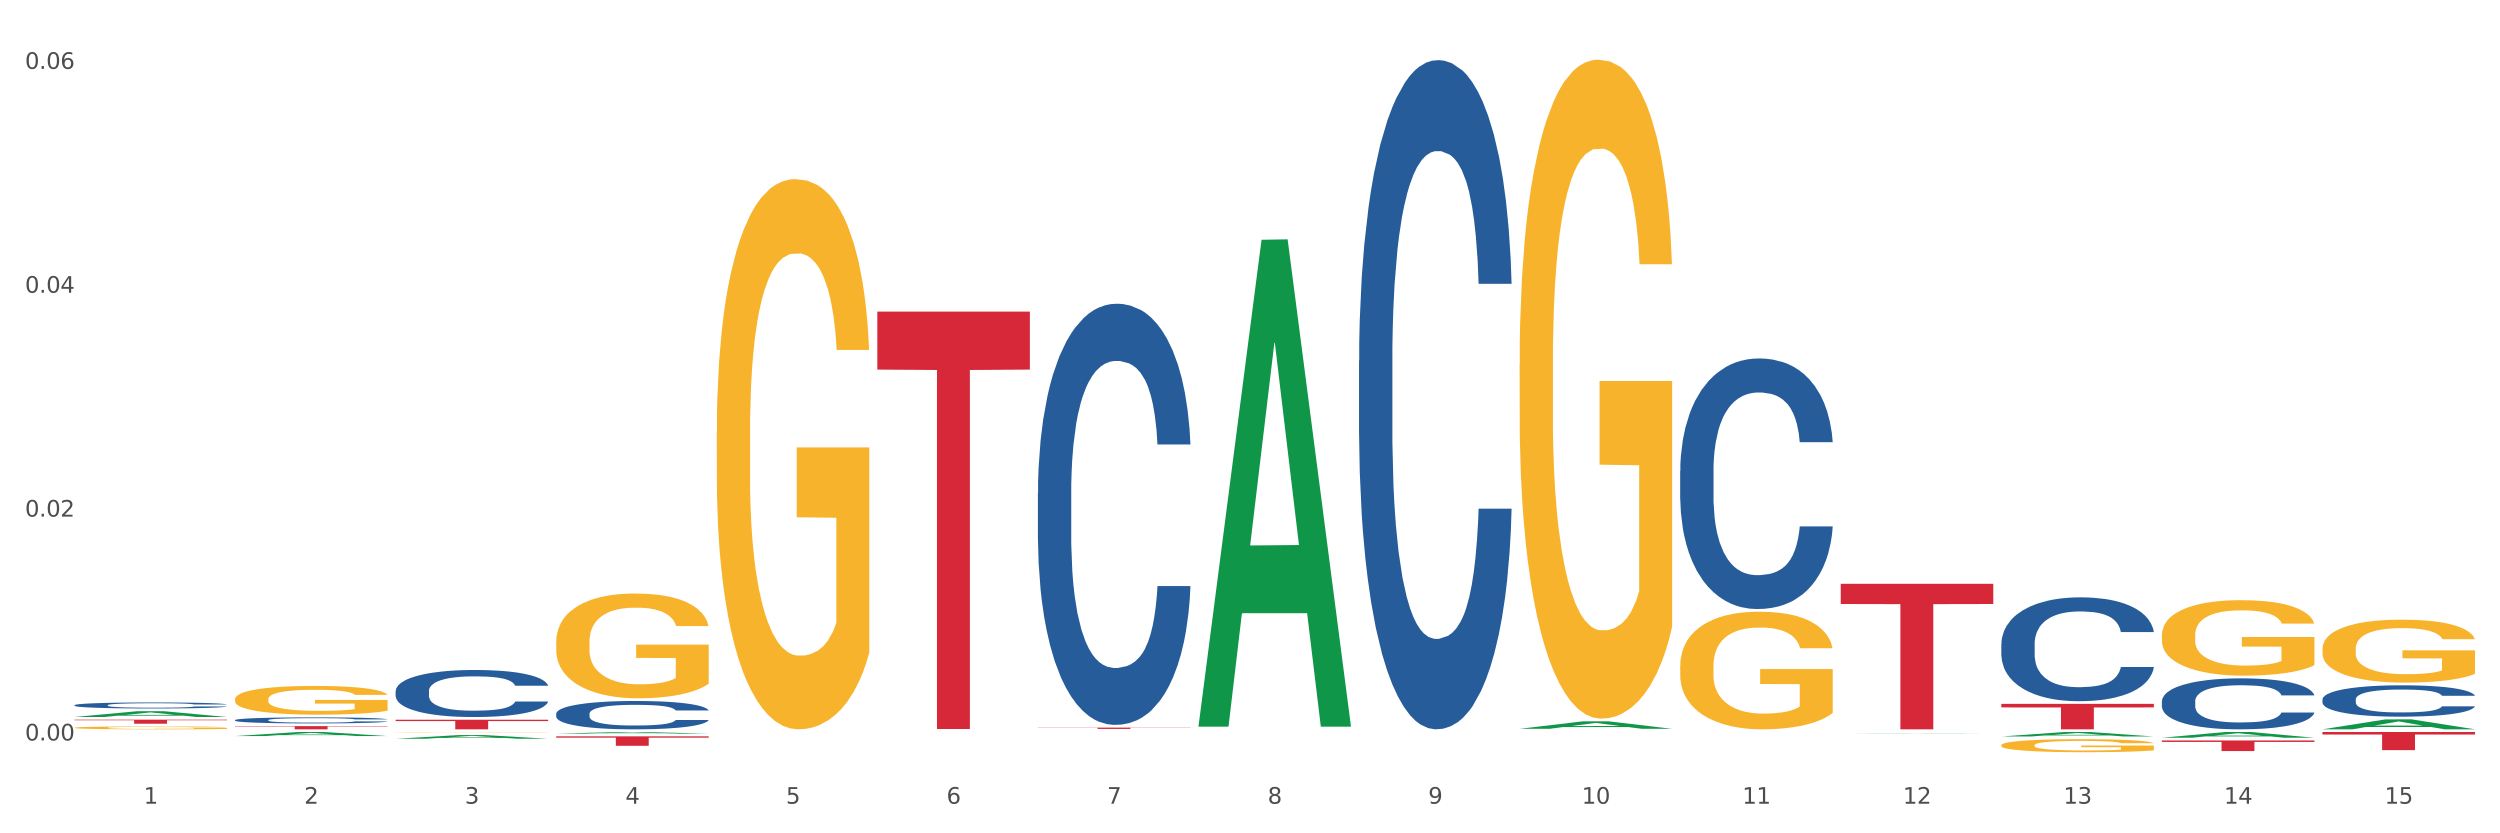
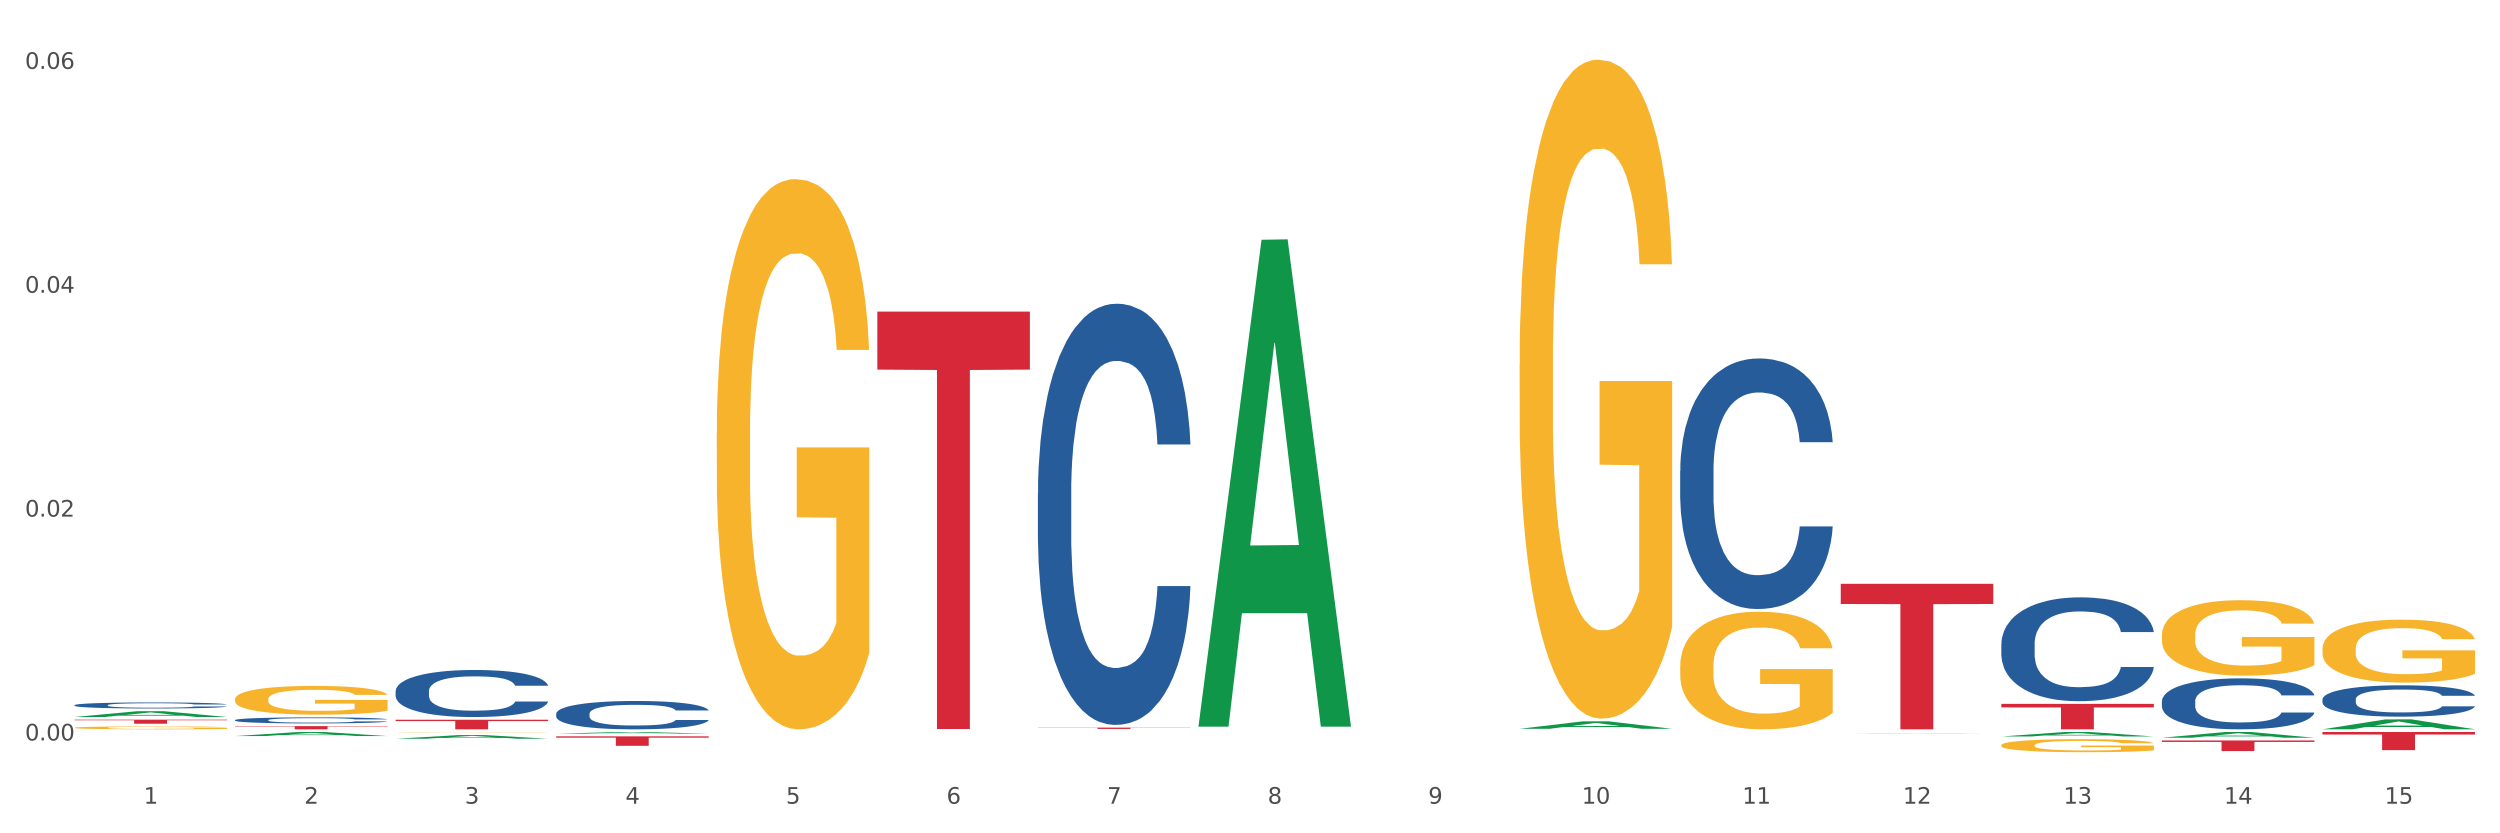
<svg xmlns="http://www.w3.org/2000/svg" xmlns:xlink="http://www.w3.org/1999/xlink" width="1080pt" height="360pt" viewBox="0 0 1080 360" version="1.1">
  <rect x="0" y="0" width="1080" height="360" fill="#333333" stroke="none" />
  <defs>
    <style type="text/css">*{stroke-linejoin: round; stroke-linecap: butt}</style>
  </defs>
  <g id="figure_1">
    <g id="patch_1">
      <path d="M 0 360  L 1080 360  L 1080 0  L 0 0  z " style="fill: #ffffff; stroke: #ffffff; stroke-linejoin: miter" />
    </g>
    <g id="axes_1">
      <g id="matplotlib.axis_1">
        <g id="xtick_1">
          <g id="text_1">
            <g style="fill: #4d4d4d" transform="translate(62.07 347.204) scale(0.096 -0.096)">
              <defs>
                <path id="DejaVuSans-31" d="M 794 531  L 1825 531  L 1825 4091  L 703 3866  L 703 4441  L 1819 4666  L 2450 4666  L 2450 531  L 3481 531  L 3481 0  L 794 0  L 794 531  z " transform="scale(0.016)" />
              </defs>
              <use xlink:href="#DejaVuSans-31" />
            </g>
          </g>
        </g>
        <g id="xtick_2">
          <g id="text_2">
            <g style="fill: #4d4d4d" transform="translate(131.436 347.204) scale(0.096 -0.096)">
              <defs>
                <path id="DejaVuSans-32" d="M 1228 531  L 3431 531  L 3431 0  L 469 0  L 469 531  Q 828 903 1448 1529  Q 2069 2156 2228 2338  Q 2531 2678 2651 2914  Q 2772 3150 2772 3378  Q 2772 3750 2511 3984  Q 2250 4219 1831 4219  Q 1534 4219 1204 4116  Q 875 4013 500 3803  L 500 4441  Q 881 4594 1212 4672  Q 1544 4750 1819 4750  Q 2544 4750 2975 4387  Q 3406 4025 3406 3419  Q 3406 3131 3298 2873  Q 3191 2616 2906 2266  Q 2828 2175 2409 1742  Q 1991 1309 1228 531  z " transform="scale(0.016)" />
              </defs>
              <use xlink:href="#DejaVuSans-32" />
            </g>
          </g>
        </g>
        <g id="xtick_3">
          <g id="text_3">
            <g style="fill: #4d4d4d" transform="translate(200.802 347.204) scale(0.096 -0.096)">
              <defs>
                <path id="DejaVuSans-33" d="M 2597 2516  Q 3050 2419 3304 2112  Q 3559 1806 3559 1356  Q 3559 666 3084 287  Q 2609 -91 1734 -91  Q 1441 -91 1130 -33  Q 819 25 488 141  L 488 750  Q 750 597 1062 519  Q 1375 441 1716 441  Q 2309 441 2620 675  Q 2931 909 2931 1356  Q 2931 1769 2642 2001  Q 2353 2234 1838 2234  L 1294 2234  L 1294 2753  L 1863 2753  Q 2328 2753 2575 2939  Q 2822 3125 2822 3475  Q 2822 3834 2567 4026  Q 2313 4219 1838 4219  Q 1578 4219 1281 4162  Q 984 4106 628 3988  L 628 4550  Q 988 4650 1302 4700  Q 1616 4750 1894 4750  Q 2613 4750 3031 4423  Q 3450 4097 3450 3541  Q 3450 3153 3228 2886  Q 3006 2619 2597 2516  z " transform="scale(0.016)" />
              </defs>
              <use xlink:href="#DejaVuSans-33" />
            </g>
          </g>
        </g>
        <g id="xtick_4">
          <g id="text_4">
            <g style="fill: #4d4d4d" transform="translate(270.169 347.204) scale(0.096 -0.096)">
              <defs>
                <path id="DejaVuSans-34" d="M 2419 4116  L 825 1625  L 2419 1625  L 2419 4116  z M 2253 4666  L 3047 4666  L 3047 1625  L 3713 1625  L 3713 1100  L 3047 1100  L 3047 0  L 2419 0  L 2419 1100  L 313 1100  L 313 1709  L 2253 4666  z " transform="scale(0.016)" />
              </defs>
              <use xlink:href="#DejaVuSans-34" />
            </g>
          </g>
        </g>
        <g id="xtick_5">
          <g id="text_5">
            <g style="fill: #4d4d4d" transform="translate(339.535 347.204) scale(0.096 -0.096)">
              <defs>
                <path id="DejaVuSans-35" d="M 691 4666  L 3169 4666  L 3169 4134  L 1269 4134  L 1269 2991  Q 1406 3038 1543 3061  Q 1681 3084 1819 3084  Q 2600 3084 3056 2656  Q 3513 2228 3513 1497  Q 3513 744 3044 326  Q 2575 -91 1722 -91  Q 1428 -91 1123 -41  Q 819 9 494 109  L 494 744  Q 775 591 1075 516  Q 1375 441 1709 441  Q 2250 441 2565 725  Q 2881 1009 2881 1497  Q 2881 1984 2565 2268  Q 2250 2553 1709 2553  Q 1456 2553 1204 2497  Q 953 2441 691 2322  L 691 4666  z " transform="scale(0.016)" />
              </defs>
              <use xlink:href="#DejaVuSans-35" />
            </g>
          </g>
        </g>
        <g id="xtick_6">
          <g id="text_6">
            <g style="fill: #4d4d4d" transform="translate(408.901 347.204) scale(0.096 -0.096)">
              <defs>
                <path id="DejaVuSans-36" d="M 2113 2584  Q 1688 2584 1439 2293  Q 1191 2003 1191 1497  Q 1191 994 1439 701  Q 1688 409 2113 409  Q 2538 409 2786 701  Q 3034 994 3034 1497  Q 3034 2003 2786 2293  Q 2538 2584 2113 2584  z M 3366 4563  L 3366 3988  Q 3128 4100 2886 4159  Q 2644 4219 2406 4219  Q 1781 4219 1451 3797  Q 1122 3375 1075 2522  Q 1259 2794 1537 2939  Q 1816 3084 2150 3084  Q 2853 3084 3261 2657  Q 3669 2231 3669 1497  Q 3669 778 3244 343  Q 2819 -91 2113 -91  Q 1303 -91 875 529  Q 447 1150 447 2328  Q 447 3434 972 4092  Q 1497 4750 2381 4750  Q 2619 4750 2861 4703  Q 3103 4656 3366 4563  z " transform="scale(0.016)" />
              </defs>
              <use xlink:href="#DejaVuSans-36" />
            </g>
          </g>
        </g>
        <g id="xtick_7">
          <g id="text_7">
            <g style="fill: #4d4d4d" transform="translate(478.267 347.204) scale(0.096 -0.096)">
              <defs>
                <path id="DejaVuSans-37" d="M 525 4666  L 3525 4666  L 3525 4397  L 1831 0  L 1172 0  L 2766 4134  L 525 4134  L 525 4666  z " transform="scale(0.016)" />
              </defs>
              <use xlink:href="#DejaVuSans-37" />
            </g>
          </g>
        </g>
        <g id="xtick_8">
          <g id="text_8">
            <g style="fill: #4d4d4d" transform="translate(547.634 347.204) scale(0.096 -0.096)">
              <defs>
                <path id="DejaVuSans-38" d="M 2034 2216  Q 1584 2216 1326 1975  Q 1069 1734 1069 1313  Q 1069 891 1326 650  Q 1584 409 2034 409  Q 2484 409 2743 651  Q 3003 894 3003 1313  Q 3003 1734 2745 1975  Q 2488 2216 2034 2216  z M 1403 2484  Q 997 2584 770 2862  Q 544 3141 544 3541  Q 544 4100 942 4425  Q 1341 4750 2034 4750  Q 2731 4750 3128 4425  Q 3525 4100 3525 3541  Q 3525 3141 3298 2862  Q 3072 2584 2669 2484  Q 3125 2378 3379 2068  Q 3634 1759 3634 1313  Q 3634 634 3220 271  Q 2806 -91 2034 -91  Q 1263 -91 848 271  Q 434 634 434 1313  Q 434 1759 690 2068  Q 947 2378 1403 2484  z M 1172 3481  Q 1172 3119 1398 2916  Q 1625 2713 2034 2713  Q 2441 2713 2670 2916  Q 2900 3119 2900 3481  Q 2900 3844 2670 4047  Q 2441 4250 2034 4250  Q 1625 4250 1398 4047  Q 1172 3844 1172 3481  z " transform="scale(0.016)" />
              </defs>
              <use xlink:href="#DejaVuSans-38" />
            </g>
          </g>
        </g>
        <g id="xtick_9">
          <g id="text_9">
            <g style="fill: #4d4d4d" transform="translate(617 347.204) scale(0.096 -0.096)">
              <defs>
                <path id="DejaVuSans-39" d="M 703 97  L 703 672  Q 941 559 1184 500  Q 1428 441 1663 441  Q 2288 441 2617 861  Q 2947 1281 2994 2138  Q 2813 1869 2534 1725  Q 2256 1581 1919 1581  Q 1219 1581 811 2004  Q 403 2428 403 3163  Q 403 3881 828 4315  Q 1253 4750 1959 4750  Q 2769 4750 3195 4129  Q 3622 3509 3622 2328  Q 3622 1225 3098 567  Q 2575 -91 1691 -91  Q 1453 -91 1209 -44  Q 966 3 703 97  z M 1959 2075  Q 2384 2075 2632 2365  Q 2881 2656 2881 3163  Q 2881 3666 2632 3958  Q 2384 4250 1959 4250  Q 1534 4250 1286 3958  Q 1038 3666 1038 3163  Q 1038 2656 1286 2365  Q 1534 2075 1959 2075  z " transform="scale(0.016)" />
              </defs>
              <use xlink:href="#DejaVuSans-39" />
            </g>
          </g>
        </g>
        <g id="xtick_10">
          <g id="text_10">
            <g style="fill: #4d4d4d" transform="translate(683.312 347.204) scale(0.096 -0.096)">
              <defs>
                <path id="DejaVuSans-30" d="M 2034 4250  Q 1547 4250 1301 3770  Q 1056 3291 1056 2328  Q 1056 1369 1301 889  Q 1547 409 2034 409  Q 2525 409 2770 889  Q 3016 1369 3016 2328  Q 3016 3291 2770 3770  Q 2525 4250 2034 4250  z M 2034 4750  Q 2819 4750 3233 4129  Q 3647 3509 3647 2328  Q 3647 1150 3233 529  Q 2819 -91 2034 -91  Q 1250 -91 836 529  Q 422 1150 422 2328  Q 422 3509 836 4129  Q 1250 4750 2034 4750  z " transform="scale(0.016)" />
              </defs>
              <use xlink:href="#DejaVuSans-31" />
              <use xlink:href="#DejaVuSans-30" transform="translate(63.623 0)" />
            </g>
          </g>
        </g>
        <g id="xtick_11">
          <g id="text_11">
            <g style="fill: #4d4d4d" transform="translate(752.678 347.204) scale(0.096 -0.096)">
              <use xlink:href="#DejaVuSans-31" />
              <use xlink:href="#DejaVuSans-31" transform="translate(63.623 0)" />
            </g>
          </g>
        </g>
        <g id="xtick_12">
          <g id="text_12">
            <g style="fill: #4d4d4d" transform="translate(822.044 347.204) scale(0.096 -0.096)">
              <use xlink:href="#DejaVuSans-31" />
              <use xlink:href="#DejaVuSans-32" transform="translate(63.623 0)" />
            </g>
          </g>
        </g>
        <g id="xtick_13">
          <g id="text_13">
            <g style="fill: #4d4d4d" transform="translate(891.411 347.204) scale(0.096 -0.096)">
              <use xlink:href="#DejaVuSans-31" />
              <use xlink:href="#DejaVuSans-33" transform="translate(63.623 0)" />
            </g>
          </g>
        </g>
        <g id="xtick_14">
          <g id="text_14">
            <g style="fill: #4d4d4d" transform="translate(960.777 347.204) scale(0.096 -0.096)">
              <use xlink:href="#DejaVuSans-31" />
              <use xlink:href="#DejaVuSans-34" transform="translate(63.623 0)" />
            </g>
          </g>
        </g>
        <g id="xtick_15">
          <g id="text_15">
            <g style="fill: #4d4d4d" transform="translate(1030.143 347.204) scale(0.096 -0.096)">
              <use xlink:href="#DejaVuSans-31" />
              <use xlink:href="#DejaVuSans-35" transform="translate(63.623 0)" />
            </g>
          </g>
        </g>
        <g id="xtick_16" />
        <g id="xtick_17" />
        <g id="xtick_18" />
        <g id="xtick_19" />
        <g id="xtick_20" />
        <g id="xtick_21" />
        <g id="xtick_22" />
        <g id="xtick_23" />
        <g id="xtick_24" />
        <g id="xtick_25" />
        <g id="xtick_26" />
        <g id="xtick_27" />
        <g id="xtick_28" />
        <g id="xtick_29" />
      </g>
      <g id="matplotlib.axis_2">
        <g id="ytick_1">
          <g id="text_16">
            <g style="fill: #4d4d4d" transform="translate(10.8 319.879) scale(0.096 -0.096)">
              <defs>
                <path id="DejaVuSans-2e" d="M 684 794  L 1344 794  L 1344 0  L 684 0  L 684 794  z " transform="scale(0.016)" />
              </defs>
              <use xlink:href="#DejaVuSans-30" />
              <use xlink:href="#DejaVuSans-2e" transform="translate(63.623 0)" />
              <use xlink:href="#DejaVuSans-30" transform="translate(95.41 0)" />
              <use xlink:href="#DejaVuSans-30" transform="translate(159.033 0)" />
            </g>
          </g>
        </g>
        <g id="ytick_2">
          <g id="text_17">
            <g style="fill: #4d4d4d" transform="translate(10.8 223.17) scale(0.096 -0.096)">
              <use xlink:href="#DejaVuSans-30" />
              <use xlink:href="#DejaVuSans-2e" transform="translate(63.623 0)" />
              <use xlink:href="#DejaVuSans-30" transform="translate(95.41 0)" />
              <use xlink:href="#DejaVuSans-32" transform="translate(159.033 0)" />
            </g>
          </g>
        </g>
        <g id="ytick_3">
          <g id="text_18">
            <g style="fill: #4d4d4d" transform="translate(10.8 126.46) scale(0.096 -0.096)">
              <use xlink:href="#DejaVuSans-30" />
              <use xlink:href="#DejaVuSans-2e" transform="translate(63.623 0)" />
              <use xlink:href="#DejaVuSans-30" transform="translate(95.41 0)" />
              <use xlink:href="#DejaVuSans-34" transform="translate(159.033 0)" />
            </g>
          </g>
        </g>
        <g id="ytick_4">
          <g id="text_19">
            <g style="fill: #4d4d4d" transform="translate(10.8 29.751) scale(0.096 -0.096)">
              <use xlink:href="#DejaVuSans-30" />
              <use xlink:href="#DejaVuSans-2e" transform="translate(63.623 0)" />
              <use xlink:href="#DejaVuSans-30" transform="translate(95.41 0)" />
              <use xlink:href="#DejaVuSans-36" transform="translate(159.033 0)" />
            </g>
          </g>
        </g>
        <g id="ytick_5" />
        <g id="ytick_6" />
        <g id="ytick_7" />
      </g>
      <g id="PolyCollection_1">
        <path d="M 32.175 309.741  L 32.243 309.739  L 59.417 307.23  L 70.695 307.228  L 98.073 309.746  L 85.029 309.746  L 79.119 309.16  L 51.061 309.16  L 50.857 309.169  L 45.151 309.746  L 32.175 309.746  L 32.175 309.741  L 54.594 308.81  L 75.586 308.807  L 65.192 307.764  L 65.056 307.76  L 64.92 307.767  L 54.526 308.807  L 54.594 308.81  L 32.175 309.741  z " clip-path="url(#p8555f927b0)" style="fill: #109648" />
-         <path d="M 240.274 277.323  L 240.351 277.282  L 240.351 275.794  L 240.507 274.513  L 241.285 271.413  L 242.452 268.85  L 243.308 267.486  L 244.164 266.37  L 245.175 265.255  L 246.42 264.097  L 248.676 262.403  L 250.077 261.535  L 251.788 260.625  L 254.9 259.303  L 257.157 258.559  L 259.491 257.939  L 263.303 257.195  L 265.793 256.864  L 268.438 256.616  L 271.628 256.451  L 274.04 256.41  L 279.33 256.534  L 283.843 256.906  L 286.021 257.195  L 288.822 257.691  L 290.3 258.022  L 292.712 258.683  L 295.202 259.551  L 296.913 260.295  L 299.481 261.7  L 301.426 263.105  L 303.215 264.841  L 304.149 266.04  L 304.849 267.156  L 305.471 268.437  L 306.094 270.462  L 292.089 270.462  L 291.545 269.016  L 290.689 267.652  L 289.444 266.329  L 288.355 265.503  L 286.488 264.469  L 284.776 263.808  L 282.987 263.312  L 280.808 262.899  L 279.097 262.692  L 276.685 262.527  L 271.939 262.568  L 268.749 262.899  L 266.571 263.312  L 265.17 263.684  L 263.925 264.097  L 262.525 264.676  L 260.891 265.544  L 259.724 266.329  L 258.557 267.321  L 257.623 268.313  L 256.768 269.47  L 256.067 270.71  L 255.523 271.991  L 255.056 273.562  L 254.667 276.166  L 254.667 281.828  L 254.823 283.11  L 255.212 284.804  L 255.678 286.085  L 256.456 287.615  L 257.157 288.648  L 258.479 290.136  L 259.957 291.376  L 261.124 292.161  L 262.291 292.822  L 264.314 293.732  L 266.571 294.476  L 268.516 294.93  L 271.161 295.344  L 272.95 295.509  L 274.506 295.592  L 278.319 295.592  L 281.042 295.468  L 284.076 295.178  L 286.41 294.806  L 288.355 294.352  L 290.533 293.608  L 291.934 292.905  L 291.934 284.267  L 274.818 284.225  L 274.818 278.48  L 306.172 278.48  L 306.172 295.344  L 304.849 296.211  L 303.371 296.997  L 301.815 297.699  L 299.481 298.567  L 296.68 299.394  L 294.19 299.973  L 291.545 300.469  L 288.433 300.923  L 284.387 301.337  L 281.897 301.502  L 278.785 301.626  L 275.129 301.667  L 271.939 301.585  L 268.827 301.378  L 265.559 301.006  L 262.369 300.469  L 259.957 299.931  L 257.546 299.27  L 254.978 298.402  L 252.955 297.575  L 251.399 296.831  L 249.688 295.881  L 247.82 294.641  L 246.42 293.525  L 245.175 292.368  L 243.853 290.88  L 242.919 289.599  L 241.985 287.987  L 241.441 286.788  L 240.818 284.928  L 240.351 282.324  L 240.274 277.323  z " clip-path="url(#p8555f927b0)" style="fill: #f7b32b" />
        <path d="M 309.64 187.209  L 309.718 186.992  L 309.718 179.177  L 309.873 172.447  L 310.651 156.166  L 311.818 142.707  L 312.674 135.544  L 313.53 129.682  L 314.541 123.821  L 315.786 117.743  L 318.042 108.843  L 319.443 104.284  L 321.155 99.508  L 324.267 92.562  L 326.523 88.654  L 328.857 85.398  L 332.669 81.49  L 335.159 79.754  L 337.804 78.451  L 340.994 77.583  L 343.406 77.366  L 348.696 78.017  L 353.209 79.971  L 355.387 81.49  L 358.188 84.095  L 359.666 85.832  L 362.078 89.305  L 364.568 93.864  L 366.279 97.772  L 368.847 105.152  L 370.792 112.533  L 372.581 121.65  L 373.515 127.946  L 374.215 133.807  L 374.838 140.536  L 375.46 151.173  L 361.456 151.173  L 360.911 143.576  L 360.055 136.412  L 358.81 129.465  L 357.721 125.124  L 355.854 119.697  L 354.142 116.223  L 352.353 113.618  L 350.174 111.448  L 348.463 110.362  L 346.051 109.494  L 341.305 109.711  L 338.115 111.448  L 335.937 113.618  L 334.536 115.572  L 333.292 117.743  L 331.891 120.782  L 330.257 125.341  L 329.09 129.465  L 327.923 134.675  L 326.99 139.885  L 326.134 145.964  L 325.434 152.476  L 324.889 159.205  L 324.422 167.455  L 324.033 181.131  L 324.033 210.871  L 324.189 217.6  L 324.578 226.501  L 325.045 233.23  L 325.823 241.262  L 326.523 246.689  L 327.845 254.504  L 329.324 261.016  L 330.491 265.141  L 331.658 268.614  L 333.681 273.39  L 335.937 277.298  L 337.882 279.685  L 340.527 281.856  L 342.317 282.725  L 343.873 283.159  L 347.685 283.159  L 350.408 282.508  L 353.442 280.988  L 355.776 279.034  L 357.721 276.646  L 359.9 272.739  L 361.3 269.048  L 361.3 223.679  L 344.184 223.461  L 344.184 193.287  L 375.538 193.287  L 375.538 281.856  L 374.215 286.415  L 372.737 290.54  L 371.181 294.23  L 368.847 298.789  L 366.046 303.13  L 363.556 306.169  L 360.911 308.774  L 357.799 311.162  L 353.753 313.333  L 351.264 314.201  L 348.152 314.853  L 344.495 315.07  L 341.305 314.635  L 338.193 313.55  L 334.925 311.596  L 331.736 308.774  L 329.324 305.952  L 326.912 302.479  L 324.344 297.92  L 322.322 293.579  L 320.766 289.671  L 319.054 284.678  L 317.187 278.166  L 315.786 272.305  L 314.541 266.226  L 313.219 258.412  L 312.285 251.682  L 311.352 243.216  L 310.807 236.92  L 310.184 227.152  L 309.718 213.476  L 309.64 187.209  z " clip-path="url(#p8555f927b0)" style="fill: #f7b32b" />
        <path d="M 656.471 157.319  L 656.549 157.059  L 656.549 147.699  L 656.704 139.639  L 657.482 120.139  L 658.649 104.019  L 659.505 95.439  L 660.361 88.419  L 661.372 81.399  L 662.617 74.119  L 664.874 63.459  L 666.274 57.999  L 667.986 52.279  L 671.098 43.959  L 673.354 39.279  L 675.688 35.379  L 679.5 30.699  L 681.99 28.619  L 684.635 27.059  L 687.825 26.019  L 690.237 25.759  L 695.527 26.539  L 700.04 28.879  L 702.218 30.699  L 705.019 33.819  L 706.497 35.899  L 708.909 40.059  L 711.399 45.519  L 713.111 50.199  L 715.678 59.039  L 717.623 67.879  L 719.412 78.799  L 720.346 86.339  L 721.046 93.359  L 721.669 101.419  L 722.291 114.159  L 708.287 114.159  L 707.742 105.059  L 706.886 96.479  L 705.642 88.159  L 704.552 82.959  L 702.685 76.459  L 700.973 72.299  L 699.184 69.179  L 697.006 66.579  L 695.294 65.279  L 692.882 64.239  L 688.136 64.499  L 684.946 66.579  L 682.768 69.179  L 681.367 71.519  L 680.123 74.119  L 678.722 77.759  L 677.088 83.219  L 675.921 88.159  L 674.754 94.399  L 673.821 100.639  L 672.965 107.919  L 672.265 115.719  L 671.72 123.779  L 671.253 133.659  L 670.864 150.039  L 670.864 185.659  L 671.02 193.719  L 671.409 204.379  L 671.876 212.439  L 672.654 222.059  L 673.354 228.559  L 674.677 237.919  L 676.155 245.718  L 677.322 250.658  L 678.489 254.818  L 680.512 260.538  L 682.768 265.218  L 684.713 268.078  L 687.358 270.678  L 689.148 271.718  L 690.704 272.238  L 694.516 272.238  L 697.239 271.458  L 700.273 269.638  L 702.607 267.298  L 704.552 264.438  L 706.731 259.758  L 708.131 255.338  L 708.131 200.999  L 691.015 200.739  L 691.015 164.599  L 722.369 164.599  L 722.369 270.678  L 721.046 276.138  L 719.568 281.078  L 718.012 285.498  L 715.678 290.958  L 712.877 296.158  L 710.387 299.798  L 707.742 302.918  L 704.63 305.778  L 700.584 308.378  L 698.095 309.418  L 694.983 310.198  L 691.326 310.458  L 688.136 309.938  L 685.024 308.638  L 681.756 306.298  L 678.567 302.918  L 676.155 299.538  L 673.743 295.378  L 671.175 289.918  L 669.153 284.718  L 667.597 280.038  L 665.885 274.058  L 664.018 266.258  L 662.617 259.238  L 661.372 251.958  L 660.05 242.599  L 659.116 234.539  L 658.183 224.399  L 657.638 216.859  L 657.016 205.159  L 656.549 188.779  L 656.471 157.319  z " clip-path="url(#p8555f927b0)" style="fill: #f7b32b" />
        <path d="M 725.837 287.741  L 725.915 287.695  L 725.915 286.024  L 726.071 284.586  L 726.849 281.106  L 728.016 278.229  L 728.871 276.698  L 729.727 275.445  L 730.739 274.193  L 731.984 272.893  L 734.24 270.991  L 735.64 270.017  L 737.352 268.996  L 740.464 267.511  L 742.72 266.676  L 745.054 265.98  L 748.866 265.145  L 751.356 264.774  L 754.001 264.495  L 757.191 264.31  L 759.603 264.263  L 764.894 264.403  L 769.406 264.82  L 771.585 265.145  L 774.385 265.702  L 775.864 266.073  L 778.275 266.815  L 780.765 267.79  L 782.477 268.625  L 785.044 270.202  L 786.989 271.78  L 788.779 273.729  L 789.712 275.074  L 790.412 276.327  L 791.035 277.765  L 791.657 280.039  L 777.653 280.039  L 777.108 278.415  L 776.253 276.884  L 775.008 275.399  L 773.919 274.471  L 772.051 273.311  L 770.34 272.569  L 768.55 272.012  L 766.372 271.548  L 764.66 271.316  L 762.248 271.13  L 757.502 271.177  L 754.313 271.548  L 752.134 272.012  L 750.734 272.429  L 749.489 272.893  L 748.088 273.543  L 746.455 274.517  L 745.288 275.399  L 744.121 276.513  L 743.187 277.626  L 742.331 278.925  L 741.631 280.317  L 741.086 281.756  L 740.62 283.519  L 740.23 286.442  L 740.23 292.798  L 740.386 294.237  L 740.775 296.139  L 741.242 297.577  L 742.02 299.294  L 742.72 300.454  L 744.043 302.124  L 745.521 303.516  L 746.688 304.398  L 747.855 305.14  L 749.878 306.161  L 752.134 306.996  L 754.079 307.507  L 756.724 307.971  L 758.514 308.156  L 760.07 308.249  L 763.882 308.249  L 766.605 308.11  L 769.639 307.785  L 771.974 307.368  L 773.919 306.857  L 776.097 306.022  L 777.497 305.233  L 777.497 295.536  L 760.381 295.49  L 760.381 289.04  L 791.735 289.04  L 791.735 307.971  L 790.412 308.945  L 788.934 309.827  L 787.378 310.615  L 785.044 311.59  L 782.243 312.518  L 779.754 313.167  L 777.108 313.724  L 773.996 314.234  L 769.951 314.698  L 767.461 314.884  L 764.349 315.023  L 760.692 315.07  L 757.502 314.977  L 754.39 314.745  L 751.123 314.327  L 747.933 313.724  L 745.521 313.121  L 743.109 312.379  L 740.542 311.404  L 738.519 310.476  L 736.963 309.641  L 735.251 308.574  L 733.384 307.182  L 731.984 305.929  L 730.739 304.63  L 729.416 302.96  L 728.482 301.521  L 727.549 299.712  L 727.004 298.366  L 726.382 296.278  L 725.915 293.355  L 725.837 287.741  z " clip-path="url(#p8555f927b0)" style="fill: #f7b32b" />
        <path d="M 864.57 321.925  L 864.647 321.92  L 864.647 321.735  L 864.803 321.575  L 865.581 321.19  L 866.748 320.872  L 867.604 320.702  L 868.46 320.564  L 869.471 320.425  L 870.716 320.281  L 872.972 320.071  L 874.373 319.963  L 876.084 319.85  L 879.196 319.686  L 881.453 319.593  L 883.787 319.516  L 887.599 319.424  L 890.089 319.383  L 892.734 319.352  L 895.924 319.331  L 898.336 319.326  L 903.626 319.342  L 908.139 319.388  L 910.317 319.424  L 913.118 319.485  L 914.596 319.526  L 917.008 319.609  L 919.498 319.716  L 921.209 319.809  L 923.777 319.983  L 925.722 320.158  L 927.511 320.374  L 928.445 320.523  L 929.145 320.661  L 929.767 320.821  L 930.39 321.072  L 916.385 321.072  L 915.841 320.892  L 914.985 320.723  L 913.74 320.559  L 912.651 320.456  L 910.784 320.328  L 909.072 320.245  L 907.283 320.184  L 905.104 320.132  L 903.393 320.107  L 900.981 320.086  L 896.235 320.091  L 893.045 320.132  L 890.867 320.184  L 889.466 320.23  L 888.221 320.281  L 886.821 320.353  L 885.187 320.461  L 884.02 320.559  L 882.853 320.682  L 881.919 320.805  L 881.064 320.949  L 880.363 321.103  L 879.819 321.262  L 879.352 321.457  L 878.963 321.781  L 878.963 322.484  L 879.119 322.644  L 879.508 322.854  L 879.974 323.013  L 880.752 323.203  L 881.453 323.332  L 882.775 323.517  L 884.253 323.671  L 885.42 323.768  L 886.587 323.851  L 888.61 323.963  L 890.867 324.056  L 892.812 324.112  L 895.457 324.164  L 897.246 324.184  L 898.802 324.195  L 902.615 324.195  L 905.338 324.179  L 908.372 324.143  L 910.706 324.097  L 912.651 324.041  L 914.829 323.948  L 916.23 323.861  L 916.23 322.787  L 899.114 322.782  L 899.114 322.068  L 930.468 322.068  L 930.468 324.164  L 929.145 324.272  L 927.667 324.369  L 926.111 324.456  L 923.777 324.564  L 920.976 324.667  L 918.486 324.739  L 915.841 324.801  L 912.729 324.857  L 908.683 324.908  L 906.193 324.929  L 903.081 324.944  L 899.425 324.95  L 896.235 324.939  L 893.123 324.914  L 889.855 324.867  L 886.665 324.801  L 884.253 324.734  L 881.842 324.652  L 879.274 324.544  L 877.251 324.441  L 875.695 324.349  L 873.984 324.231  L 872.116 324.076  L 870.716 323.938  L 869.471 323.794  L 868.149 323.609  L 867.215 323.45  L 866.281 323.25  L 865.737 323.101  L 865.114 322.87  L 864.647 322.546  L 864.57 321.925  z " clip-path="url(#p8555f927b0)" style="fill: #f7b32b" />
        <path d="M 933.936 274.35  L 934.014 274.32  L 934.014 273.248  L 934.169 272.325  L 934.947 270.092  L 936.114 268.246  L 936.97 267.263  L 937.826 266.459  L 938.837 265.655  L 940.082 264.821  L 942.338 263.601  L 943.739 262.975  L 945.45 262.32  L 948.563 261.367  L 950.819 260.831  L 953.153 260.385  L 956.965 259.849  L 959.455 259.61  L 962.1 259.432  L 965.29 259.313  L 967.702 259.283  L 972.992 259.372  L 977.505 259.64  L 979.683 259.849  L 982.484 260.206  L 983.962 260.444  L 986.374 260.921  L 988.864 261.546  L 990.575 262.082  L 993.143 263.094  L 995.088 264.107  L 996.877 265.357  L 997.811 266.221  L 998.511 267.025  L 999.134 267.948  L 999.756 269.407  L 985.752 269.407  L 985.207 268.365  L 984.351 267.382  L 983.106 266.429  L 982.017 265.834  L 980.15 265.089  L 978.438 264.613  L 976.649 264.256  L 974.47 263.958  L 972.759 263.809  L 970.347 263.69  L 965.601 263.72  L 962.411 263.958  L 960.233 264.256  L 958.832 264.524  L 957.588 264.821  L 956.187 265.238  L 954.553 265.864  L 953.386 266.429  L 952.219 267.144  L 951.286 267.859  L 950.43 268.693  L 949.73 269.586  L 949.185 270.509  L 948.718 271.64  L 948.329 273.516  L 948.329 277.596  L 948.485 278.519  L 948.874 279.74  L 949.341 280.663  L 950.119 281.765  L 950.819 282.509  L 952.141 283.581  L 953.62 284.475  L 954.787 285.04  L 955.954 285.517  L 957.977 286.172  L 960.233 286.708  L 962.178 287.035  L 964.823 287.333  L 966.613 287.452  L 968.169 287.512  L 971.981 287.512  L 974.704 287.423  L 977.738 287.214  L 980.072 286.946  L 982.017 286.619  L 984.196 286.083  L 985.596 285.576  L 985.596 279.353  L 968.48 279.323  L 968.48 275.184  L 999.834 275.184  L 999.834 287.333  L 998.511 287.959  L 997.033 288.524  L 995.477 289.03  L 993.143 289.656  L 990.342 290.251  L 987.852 290.668  L 985.207 291.026  L 982.095 291.353  L 978.049 291.651  L 975.56 291.77  L 972.448 291.859  L 968.791 291.889  L 965.601 291.83  L 962.489 291.681  L 959.221 291.413  L 956.032 291.026  L 953.62 290.638  L 951.208 290.162  L 948.64 289.537  L 946.618 288.941  L 945.061 288.405  L 943.35 287.72  L 941.483 286.827  L 940.082 286.023  L 938.837 285.189  L 937.515 284.117  L 936.581 283.194  L 935.648 282.033  L 935.103 281.169  L 934.48 279.829  L 934.014 277.953  L 933.936 274.35  z " clip-path="url(#p8555f927b0)" style="fill: #f7b32b" />
        <path d="M 1003.302 316.232  L 1069.2 316.232  L 1069.2 317.32  L 1043.278 317.328  L 1043.278 324.066  L 1029.068 324.066  L 1029.068 317.328  L 1003.302 317.32  L 1003.302 316.239  L 1003.302 316.232  z " clip-path="url(#p8555f927b0)" style="fill: #d62839" />
        <path d="M 864.57 304.082  L 930.468 304.082  L 930.468 305.609  L 904.546 305.62  L 904.546 315.07  L 890.335 315.07  L 890.335 305.62  L 864.57 305.609  L 864.57 304.093  L 864.57 304.082  z " clip-path="url(#p8555f927b0)" style="fill: #d62839" />
        <path d="M 795.203 252.19  L 861.101 252.19  L 861.101 260.928  L 835.179 260.987  L 835.179 315.07  L 820.969 315.07  L 820.969 260.987  L 795.203 260.928  L 795.203 252.249  L 795.203 252.19  z " clip-path="url(#p8555f927b0)" style="fill: #d62839" />
        <path d="M 448.372 314.321  L 514.27 314.321  L 514.27 314.4  L 488.348 314.401  L 488.348 314.893  L 474.138 314.893  L 474.138 314.401  L 448.372 314.4  L 448.372 314.321  L 448.372 314.321  z " clip-path="url(#p8555f927b0)" style="fill: #d62839" />
        <path d="M 379.006 134.605  L 444.904 134.605  L 444.904 159.665  L 418.982 159.834  L 418.982 314.935  L 404.772 314.935  L 404.772 159.834  L 379.006 159.665  L 379.006 134.774  L 379.006 134.605  z " clip-path="url(#p8555f927b0)" style="fill: #d62839" />
        <path d="M 240.274 318.102  L 306.172 318.102  L 306.172 318.671  L 280.25 318.675  L 280.25 322.197  L 266.039 322.197  L 266.039 318.675  L 240.274 318.671  L 240.274 318.106  L 240.274 318.102  z " clip-path="url(#p8555f927b0)" style="fill: #d62839" />
        <path d="M 170.907 310.92  L 236.805 310.92  L 236.805 311.497  L 210.883 311.5  L 210.883 315.07  L 196.673 315.07  L 196.673 311.5  L 170.907 311.497  L 170.907 310.924  L 170.907 310.92  z " clip-path="url(#p8555f927b0)" style="fill: #d62839" />
        <path d="M 101.541 313.681  L 167.439 313.681  L 167.439 313.874  L 141.517 313.875  L 141.517 315.07  L 127.307 315.07  L 127.307 313.875  L 101.541 313.874  L 101.541 313.682  L 101.541 313.681  z " clip-path="url(#p8555f927b0)" style="fill: #d62839" />
        <path d="M 32.175 310.908  L 98.073 310.908  L 98.073 311.15  L 72.151 311.152  L 72.151 312.653  L 57.941 312.653  L 57.941 311.152  L 32.175 311.15  L 32.175 310.91  L 32.175 310.908  z " clip-path="url(#p8555f927b0)" style="fill: #d62839" />
        <path d="M 1003.302 280.262  L 1003.38 280.237  L 1003.38 279.343  L 1003.535 278.573  L 1004.314 276.711  L 1005.481 275.171  L 1006.336 274.351  L 1007.192 273.681  L 1008.204 273.011  L 1009.448 272.315  L 1011.705 271.297  L 1013.105 270.776  L 1014.817 270.229  L 1017.929 269.435  L 1020.185 268.988  L 1022.519 268.615  L 1026.331 268.168  L 1028.821 267.969  L 1031.466 267.82  L 1034.656 267.721  L 1037.068 267.696  L 1042.358 267.771  L 1046.871 267.994  L 1049.049 268.168  L 1051.85 268.466  L 1053.328 268.665  L 1055.74 269.062  L 1058.23 269.584  L 1059.942 270.031  L 1062.509 270.875  L 1064.454 271.719  L 1066.244 272.762  L 1067.177 273.482  L 1067.877 274.153  L 1068.5 274.923  L 1069.122 276.139  L 1055.118 276.139  L 1054.573 275.27  L 1053.717 274.451  L 1052.473 273.656  L 1051.383 273.16  L 1049.516 272.539  L 1047.805 272.141  L 1046.015 271.843  L 1043.837 271.595  L 1042.125 271.471  L 1039.713 271.372  L 1034.967 271.396  L 1031.777 271.595  L 1029.599 271.843  L 1028.199 272.067  L 1026.954 272.315  L 1025.553 272.663  L 1023.919 273.184  L 1022.752 273.656  L 1021.585 274.252  L 1020.652 274.848  L 1019.796 275.543  L 1019.096 276.288  L 1018.551 277.058  L 1018.084 278.002  L 1017.695 279.566  L 1017.695 282.968  L 1017.851 283.738  L 1018.24 284.756  L 1018.707 285.526  L 1019.485 286.445  L 1020.185 287.066  L 1021.508 287.96  L 1022.986 288.705  L 1024.153 289.177  L 1025.32 289.574  L 1027.343 290.12  L 1029.599 290.567  L 1031.544 290.84  L 1034.189 291.089  L 1035.979 291.188  L 1037.535 291.238  L 1041.347 291.238  L 1044.07 291.163  L 1047.104 290.989  L 1049.438 290.766  L 1051.383 290.493  L 1053.562 290.046  L 1054.962 289.624  L 1054.962 284.434  L 1037.846 284.409  L 1037.846 280.957  L 1069.2 280.957  L 1069.2 291.089  L 1067.877 291.61  L 1066.399 292.082  L 1064.843 292.504  L 1062.509 293.026  L 1059.708 293.522  L 1057.219 293.87  L 1054.573 294.168  L 1051.461 294.441  L 1047.416 294.689  L 1044.926 294.789  L 1041.814 294.863  L 1038.157 294.888  L 1034.967 294.838  L 1031.855 294.714  L 1028.588 294.491  L 1025.398 294.168  L 1022.986 293.845  L 1020.574 293.448  L 1018.007 292.926  L 1015.984 292.43  L 1014.428 291.983  L 1012.716 291.411  L 1010.849 290.666  L 1009.448 289.996  L 1008.204 289.301  L 1006.881 288.407  L 1005.947 287.637  L 1005.014 286.668  L 1004.469 285.948  L 1003.847 284.831  L 1003.38 283.266  L 1003.302 280.262  z " clip-path="url(#p8555f927b0)" style="fill: #f7b32b" />
        <path d="M 32.175 314.395  L 32.253 314.394  L 32.253 314.353  L 32.408 314.317  L 33.186 314.231  L 34.353 314.16  L 35.209 314.122  L 36.065 314.091  L 37.076 314.06  L 38.321 314.028  L 40.578 313.981  L 41.978 313.957  L 43.69 313.932  L 46.802 313.896  L 49.058 313.875  L 51.392 313.858  L 55.204 313.837  L 57.694 313.828  L 60.339 313.821  L 63.529 313.816  L 65.941 313.815  L 71.231 313.819  L 75.744 313.829  L 77.922 313.837  L 80.723 313.851  L 82.201 313.86  L 84.613 313.878  L 87.103 313.902  L 88.815 313.923  L 91.382 313.962  L 93.327 314.001  L 95.116 314.049  L 96.05 314.082  L 96.75 314.113  L 97.373 314.149  L 97.995 314.205  L 83.991 314.205  L 83.446 314.165  L 82.59 314.127  L 81.346 314.09  L 80.256 314.067  L 78.389 314.039  L 76.677 314.02  L 74.888 314.007  L 72.71 313.995  L 70.998 313.989  L 68.586 313.985  L 63.84 313.986  L 60.65 313.995  L 58.472 314.007  L 57.071 314.017  L 55.827 314.028  L 54.426 314.044  L 52.792 314.069  L 51.625 314.09  L 50.458 314.118  L 49.525 314.145  L 48.669 314.177  L 47.969 314.212  L 47.424 314.247  L 46.957 314.291  L 46.568 314.363  L 46.568 314.52  L 46.724 314.555  L 47.113 314.602  L 47.58 314.638  L 48.358 314.68  L 49.058 314.709  L 50.381 314.75  L 51.859 314.784  L 53.026 314.806  L 54.193 314.825  L 56.216 314.85  L 58.472 314.87  L 60.417 314.883  L 63.062 314.894  L 64.852 314.899  L 66.408 314.901  L 70.22 314.901  L 72.943 314.898  L 75.977 314.89  L 78.311 314.88  L 80.256 314.867  L 82.435 314.846  L 83.835 314.827  L 83.835 314.587  L 66.719 314.586  L 66.719 314.427  L 98.073 314.427  L 98.073 314.894  L 96.75 314.918  L 95.272 314.94  L 93.716 314.96  L 91.382 314.984  L 88.581 315.007  L 86.091 315.023  L 83.446 315.036  L 80.334 315.049  L 76.288 315.06  L 73.799 315.065  L 70.687 315.069  L 67.03 315.07  L 63.84 315.067  L 60.728 315.062  L 57.461 315.051  L 54.271 315.036  L 51.859 315.022  L 49.447 315.003  L 46.879 314.979  L 44.857 314.956  L 43.301 314.936  L 41.589 314.909  L 39.722 314.875  L 38.321 314.844  L 37.076 314.812  L 35.754 314.771  L 34.82 314.735  L 33.887 314.691  L 33.342 314.657  L 32.72 314.606  L 32.253 314.534  L 32.175 314.395  z " clip-path="url(#p8555f927b0)" style="fill: #f7b32b" />
        <path d="M 32.175 304.63  L 32.253 304.627  L 32.253 304.561  L 32.487 304.47  L 33.343 304.304  L 34.434 304.177  L 36.303 304.03  L 37.316 303.968  L 38.64 303.899  L 41.366 303.787  L 44.482 303.692  L 46.663 303.639  L 48.299 303.606  L 51.96 303.546  L 54.063 303.52  L 56.244 303.499  L 58.114 303.484  L 61.229 303.468  L 63.722 303.461  L 66.604 303.458  L 69.019 303.461  L 72.212 303.47  L 76.886 303.499  L 78.677 303.515  L 81.092 303.544  L 83.585 303.582  L 85.61 303.62  L 87.947 303.675  L 90.361 303.746  L 92.698 303.837  L 94.334 303.92  L 95.658 304.008  L 96.827 304.115  L 97.683 304.232  L 98.073 304.33  L 83.818 304.33  L 83.429 304.242  L 82.65 304.146  L 81.871 304.082  L 81.014 304.03  L 79.69 303.97  L 78.522 303.932  L 76.574 303.887  L 74.783 303.858  L 73.303 303.842  L 71.511 303.827  L 67.694 303.813  L 64.968 303.813  L 63.255 303.818  L 61.151 303.83  L 59.36 303.846  L 57.257 303.875  L 55.621 303.906  L 53.985 303.946  L 53.05 303.975  L 51.648 304.027  L 50.714 304.07  L 49.467 304.144  L 48.766 304.196  L 47.52 304.332  L 46.975 304.432  L 46.741 304.501  L 46.585 304.577  L 46.585 304.949  L 47.053 305.116  L 47.442 305.187  L 48.065 305.268  L 49.234 305.373  L 50.947 305.475  L 52.739 305.549  L 54.219 305.594  L 55.621 305.627  L 57.023 305.654  L 58.737 305.677  L 60.139 305.692  L 62.242 305.706  L 64.734 305.713  L 66.682 305.713  L 70.654 305.701  L 72.446 305.689  L 74.16 305.673  L 76.029 305.647  L 77.509 305.618  L 78.366 305.597  L 79.768 305.551  L 80.858 305.504  L 81.793 305.449  L 82.416 305.401  L 83.117 305.33  L 83.663 305.249  L 83.818 305.206  L 98.073 305.206  L 97.761 305.292  L 97.216 305.375  L 96.126 305.487  L 95.269 305.551  L 93.945 305.63  L 92.542 305.697  L 90.595 305.77  L 88.804 305.825  L 86.934 305.873  L 84.909 305.916  L 81.248 305.975  L 79.924 305.992  L 77.12 306.02  L 74.939 306.037  L 71.745 306.054  L 68.473 306.063  L 65.046 306.066  L 62.008 306.061  L 58.659 306.047  L 56.556 306.032  L 54.219 306.011  L 51.493 305.978  L 48.922 305.937  L 46.507 305.889  L 44.248 305.835  L 42.145 305.773  L 39.419 305.67  L 37.394 305.57  L 35.914 305.477  L 34.901 305.399  L 33.889 305.299  L 33.343 305.23  L 32.487 305.063  L 32.175 304.908  L 32.175 304.63  z " clip-path="url(#p8555f927b0)" style="fill: #255c99" />
        <path d="M 101.541 311.078  L 101.619 311.076  L 101.619 311.009  L 101.853 310.918  L 102.71 310.751  L 103.8 310.624  L 105.67 310.476  L 106.682 310.414  L 108.006 310.345  L 110.733 310.232  L 113.848 310.137  L 116.029 310.084  L 117.665 310.051  L 121.326 309.991  L 123.429 309.965  L 125.61 309.943  L 127.48 309.929  L 130.595 309.912  L 133.088 309.905  L 135.97 309.902  L 138.385 309.905  L 141.578 309.914  L 146.252 309.943  L 148.044 309.96  L 150.458 309.989  L 152.951 310.027  L 154.976 310.065  L 157.313 310.12  L 159.728 310.192  L 162.064 310.282  L 163.7 310.366  L 165.024 310.455  L 166.193 310.562  L 167.05 310.679  L 167.439 310.777  L 153.185 310.777  L 152.795 310.689  L 152.016 310.593  L 151.237 310.529  L 150.38 310.476  L 149.056 310.416  L 147.888 310.378  L 145.941 310.333  L 144.149 310.304  L 142.669 310.287  L 140.877 310.273  L 137.061 310.259  L 134.334 310.259  L 132.621 310.263  L 130.518 310.275  L 128.726 310.292  L 126.623 310.321  L 124.987 310.352  L 123.351 310.392  L 122.417 310.421  L 121.015 310.474  L 120.08 310.517  L 118.834 310.591  L 118.133 310.643  L 116.886 310.78  L 116.341 310.88  L 116.107 310.949  L 115.952 311.026  L 115.952 311.398  L 116.419 311.566  L 116.808 311.637  L 117.431 311.719  L 118.6 311.824  L 120.314 311.927  L 122.105 312.001  L 123.585 312.046  L 124.987 312.08  L 126.389 312.106  L 128.103 312.13  L 129.505 312.144  L 131.608 312.158  L 134.101 312.166  L 136.048 312.166  L 140.021 312.154  L 141.812 312.142  L 143.526 312.125  L 145.395 312.099  L 146.875 312.07  L 147.732 312.048  L 149.134 312.003  L 150.225 311.955  L 151.159 311.9  L 151.783 311.852  L 152.484 311.781  L 153.029 311.7  L 153.185 311.657  L 167.439 311.657  L 167.128 311.743  L 166.582 311.826  L 165.492 311.939  L 164.635 312.003  L 163.311 312.082  L 161.909 312.149  L 159.961 312.223  L 158.17 312.278  L 156.3 312.326  L 154.275 312.369  L 150.614 312.428  L 149.29 312.445  L 146.486 312.474  L 144.305 312.491  L 141.111 312.507  L 137.84 312.517  L 134.412 312.519  L 131.374 312.514  L 128.025 312.5  L 125.922 312.486  L 123.585 312.464  L 120.859 312.431  L 118.288 312.39  L 115.874 312.342  L 113.615 312.287  L 111.512 312.225  L 108.785 312.123  L 106.76 312.022  L 105.28 311.929  L 104.267 311.85  L 103.255 311.75  L 102.71 311.68  L 101.853 311.513  L 101.541 311.358  L 101.541 311.078  z " clip-path="url(#p8555f927b0)" style="fill: #255c99" />
        <path d="M 170.907 298.566  L 170.985 298.548  L 170.985 298.028  L 171.219 297.323  L 172.076 296.023  L 173.166 295.04  L 175.036 293.889  L 176.048 293.406  L 177.373 292.868  L 180.099 291.996  L 183.215 291.253  L 185.396 290.845  L 187.031 290.585  L 190.692 290.121  L 192.796 289.917  L 194.977 289.75  L 196.846 289.639  L 199.962 289.509  L 202.454 289.453  L 205.336 289.434  L 207.751 289.453  L 210.945 289.527  L 215.618 289.75  L 217.41 289.88  L 219.825 290.103  L 222.317 290.4  L 224.342 290.697  L 226.679 291.123  L 229.094 291.68  L 231.431 292.386  L 233.066 293.035  L 234.391 293.722  L 235.559 294.557  L 236.416 295.467  L 236.805 296.227  L 222.551 296.227  L 222.161 295.541  L 221.382 294.798  L 220.604 294.297  L 219.747 293.889  L 218.422 293.425  L 217.254 293.128  L 215.307 292.775  L 213.515 292.553  L 212.035 292.423  L 210.244 292.311  L 206.427 292.2  L 203.701 292.2  L 201.987 292.237  L 199.884 292.33  L 198.092 292.46  L 195.989 292.682  L 194.353 292.924  L 192.718 293.239  L 191.783 293.462  L 190.381 293.87  L 189.446 294.204  L 188.2 294.78  L 187.499 295.188  L 186.252 296.246  L 185.707 297.026  L 185.474 297.564  L 185.318 298.158  L 185.318 301.053  L 185.785 302.352  L 186.175 302.909  L 186.798 303.54  L 187.966 304.357  L 189.68 305.155  L 191.471 305.73  L 192.951 306.083  L 194.353 306.343  L 195.755 306.547  L 197.469 306.733  L 198.871 306.844  L 200.974 306.955  L 203.467 307.011  L 205.414 307.011  L 209.387 306.918  L 211.178 306.825  L 212.892 306.695  L 214.761 306.491  L 216.241 306.269  L 217.098 306.102  L 218.5 305.749  L 219.591 305.378  L 220.526 304.951  L 221.149 304.58  L 221.85 304.023  L 222.395 303.392  L 222.551 303.058  L 236.805 303.058  L 236.494 303.726  L 235.949 304.375  L 234.858 305.248  L 234.001 305.749  L 232.677 306.361  L 231.275 306.881  L 229.328 307.456  L 227.536 307.883  L 225.667 308.255  L 223.641 308.589  L 219.98 309.053  L 218.656 309.183  L 215.852 309.405  L 213.671 309.535  L 210.477 309.665  L 207.206 309.739  L 203.779 309.758  L 200.741 309.721  L 197.391 309.609  L 195.288 309.498  L 192.951 309.331  L 190.225 309.071  L 187.655 308.756  L 185.24 308.384  L 182.981 307.958  L 180.878 307.475  L 178.152 306.677  L 176.126 305.897  L 174.646 305.174  L 173.634 304.561  L 172.621 303.782  L 172.076 303.243  L 171.219 301.944  L 170.907 300.738  L 170.907 298.566  z " clip-path="url(#p8555f927b0)" style="fill: #255c99" />
        <path d="M 240.274 308.329  L 240.352 308.318  L 240.352 308.005  L 240.585 307.58  L 241.442 306.797  L 242.533 306.205  L 244.402 305.512  L 245.415 305.221  L 246.739 304.897  L 249.465 304.372  L 252.581 303.925  L 254.762 303.679  L 256.398 303.522  L 260.059 303.243  L 262.162 303.12  L 264.343 303.019  L 266.212 302.952  L 269.328 302.874  L 271.821 302.84  L 274.703 302.829  L 277.117 302.84  L 280.311 302.885  L 284.985 303.019  L 286.776 303.097  L 289.191 303.231  L 291.683 303.41  L 293.709 303.589  L 296.045 303.846  L 298.46 304.182  L 300.797 304.606  L 302.433 304.998  L 303.757 305.411  L 304.925 305.914  L 305.782 306.462  L 306.172 306.92  L 291.917 306.92  L 291.528 306.507  L 290.749 306.06  L 289.97 305.758  L 289.113 305.512  L 287.789 305.232  L 286.62 305.054  L 284.673 304.841  L 282.881 304.707  L 281.401 304.629  L 279.61 304.562  L 275.793 304.495  L 273.067 304.495  L 271.353 304.517  L 269.25 304.573  L 267.458 304.651  L 265.355 304.785  L 263.72 304.931  L 262.084 305.121  L 261.149 305.255  L 259.747 305.501  L 258.812 305.702  L 257.566 306.049  L 256.865 306.294  L 255.619 306.932  L 255.073 307.401  L 254.84 307.725  L 254.684 308.083  L 254.684 309.827  L 255.151 310.609  L 255.541 310.945  L 256.164 311.325  L 257.332 311.817  L 259.046 312.297  L 260.838 312.644  L 262.318 312.856  L 263.72 313.013  L 265.122 313.136  L 266.835 313.248  L 268.237 313.315  L 270.341 313.382  L 272.833 313.415  L 274.78 313.415  L 278.753 313.359  L 280.545 313.303  L 282.258 313.225  L 284.128 313.102  L 285.608 312.968  L 286.465 312.867  L 287.867 312.655  L 288.957 312.432  L 289.892 312.174  L 290.515 311.951  L 291.216 311.615  L 291.761 311.235  L 291.917 311.034  L 306.172 311.034  L 305.86 311.437  L 305.315 311.828  L 304.224 312.353  L 303.367 312.655  L 302.043 313.024  L 300.641 313.337  L 298.694 313.684  L 296.902 313.941  L 295.033 314.164  L 293.008 314.365  L 289.347 314.645  L 288.022 314.723  L 285.218 314.857  L 283.037 314.936  L 279.844 315.014  L 276.572 315.058  L 273.145 315.07  L 270.107 315.047  L 266.757 314.98  L 264.654 314.913  L 262.318 314.813  L 259.591 314.656  L 257.021 314.466  L 254.606 314.242  L 252.347 313.985  L 250.244 313.695  L 247.518 313.214  L 245.493 312.745  L 244.013 312.309  L 243 311.94  L 241.987 311.47  L 241.442 311.146  L 240.585 310.363  L 240.274 309.637  L 240.274 308.329  z " clip-path="url(#p8555f927b0)" style="fill: #255c99" />
        <path d="M 448.372 212.959  L 448.45 212.793  L 448.45 208.14  L 448.684 201.826  L 449.541 190.194  L 450.631 181.387  L 452.501 171.085  L 453.513 166.764  L 454.837 161.945  L 457.564 154.136  L 460.679 147.489  L 462.861 143.833  L 464.496 141.507  L 468.157 137.353  L 470.26 135.525  L 472.441 134.029  L 474.311 133.032  L 477.427 131.869  L 479.919 131.37  L 482.801 131.204  L 485.216 131.37  L 488.41 132.035  L 493.083 134.029  L 494.875 135.192  L 497.289 137.186  L 499.782 139.845  L 501.807 142.504  L 504.144 146.326  L 506.559 151.311  L 508.896 157.625  L 510.531 163.441  L 511.856 169.589  L 513.024 177.067  L 513.881 185.209  L 514.27 192.022  L 500.016 192.022  L 499.626 185.874  L 498.847 179.227  L 498.068 174.74  L 497.212 171.085  L 495.887 166.931  L 494.719 164.272  L 492.772 161.115  L 490.98 159.121  L 489.5 157.957  L 487.709 156.96  L 483.892 155.963  L 481.165 155.963  L 479.452 156.296  L 477.349 157.127  L 475.557 158.29  L 473.454 160.284  L 471.818 162.444  L 470.183 165.269  L 469.248 167.263  L 467.846 170.919  L 466.911 173.91  L 465.665 179.061  L 464.964 182.717  L 463.717 192.188  L 463.172 199.167  L 462.938 203.986  L 462.783 209.304  L 462.783 235.226  L 463.25 246.858  L 463.639 251.843  L 464.263 257.492  L 465.431 264.804  L 467.145 271.949  L 468.936 277.1  L 470.416 280.257  L 471.818 282.584  L 473.22 284.412  L 474.934 286.073  L 476.336 287.07  L 478.439 288.067  L 480.932 288.566  L 482.879 288.566  L 486.852 287.735  L 488.643 286.904  L 490.357 285.741  L 492.226 283.913  L 493.706 281.919  L 494.563 280.424  L 495.965 277.266  L 497.056 273.943  L 497.99 270.121  L 498.614 266.798  L 499.315 261.813  L 499.86 256.163  L 500.016 253.172  L 514.27 253.172  L 513.959 259.154  L 513.413 264.97  L 512.323 272.78  L 511.466 277.266  L 510.142 282.75  L 508.74 287.403  L 506.792 292.554  L 505.001 296.376  L 503.131 299.699  L 501.106 302.69  L 497.445 306.844  L 496.121 308.008  L 493.317 310.002  L 491.136 311.165  L 487.942 312.328  L 484.671 312.993  L 481.243 313.159  L 478.206 312.827  L 474.856 311.83  L 472.753 310.833  L 470.416 309.337  L 467.69 307.011  L 465.119 304.186  L 462.705 300.862  L 460.446 297.041  L 458.343 292.72  L 455.616 285.575  L 453.591 278.596  L 452.111 272.115  L 451.099 266.632  L 450.086 259.653  L 449.541 254.834  L 448.684 243.202  L 448.372 232.401  L 448.372 212.959  z " clip-path="url(#p8555f927b0)" style="fill: #255c99" />
-         <path d="M 587.105 155.865  L 587.183 155.601  L 587.183 148.209  L 587.416 138.176  L 588.273 119.695  L 589.364 105.702  L 591.233 89.332  L 592.246 82.468  L 593.57 74.811  L 596.296 62.402  L 599.412 51.841  L 601.593 46.033  L 603.229 42.337  L 606.89 35.736  L 608.993 32.832  L 611.174 30.456  L 613.043 28.872  L 616.159 27.024  L 618.652 26.231  L 621.534 25.967  L 623.948 26.231  L 627.142 27.288  L 631.816 30.456  L 633.607 32.304  L 636.022 35.472  L 638.514 39.696  L 640.54 43.921  L 642.877 49.993  L 645.291 57.914  L 647.628 67.947  L 649.264 77.187  L 650.588 86.956  L 651.756 98.837  L 652.613 111.774  L 653.003 122.599  L 638.748 122.599  L 638.359 112.83  L 637.58 102.269  L 636.801 95.141  L 635.944 89.332  L 634.62 82.732  L 633.451 78.507  L 631.504 73.491  L 629.713 70.323  L 628.233 68.475  L 626.441 66.891  L 622.624 65.306  L 619.898 65.306  L 618.184 65.835  L 616.081 67.155  L 614.29 69.003  L 612.186 72.171  L 610.551 75.603  L 608.915 80.092  L 607.98 83.26  L 606.578 89.068  L 605.643 93.821  L 604.397 102.005  L 603.696 107.814  L 602.45 122.863  L 601.905 133.952  L 601.671 141.608  L 601.515 150.057  L 601.515 191.244  L 601.982 209.726  L 602.372 217.646  L 602.995 226.623  L 604.163 238.24  L 605.877 249.593  L 607.669 257.777  L 609.149 262.794  L 610.551 266.49  L 611.953 269.394  L 613.666 272.034  L 615.069 273.618  L 617.172 275.203  L 619.664 275.995  L 621.612 275.995  L 625.584 274.675  L 627.376 273.354  L 629.089 271.506  L 630.959 268.602  L 632.439 265.434  L 633.296 263.058  L 634.698 258.041  L 635.788 252.761  L 636.723 246.688  L 637.346 241.408  L 638.047 233.487  L 638.592 224.511  L 638.748 219.758  L 653.003 219.758  L 652.691 229.263  L 652.146 238.504  L 651.055 250.913  L 650.199 258.041  L 648.874 266.754  L 647.472 274.147  L 645.525 282.331  L 643.733 288.404  L 641.864 293.684  L 639.839 298.436  L 636.178 305.037  L 634.853 306.885  L 632.049 310.053  L 629.868 311.901  L 626.675 313.75  L 623.403 314.806  L 619.976 315.07  L 616.938 314.542  L 613.589 312.957  L 611.485 311.373  L 609.149 308.997  L 606.422 305.301  L 603.852 300.813  L 601.437 295.532  L 599.178 289.46  L 597.075 282.595  L 594.349 271.242  L 592.324 260.153  L 590.844 249.857  L 589.831 241.144  L 588.818 230.055  L 588.273 222.399  L 587.416 203.917  L 587.105 186.756  L 587.105 155.865  z " clip-path="url(#p8555f927b0)" style="fill: #255c99" />
        <path d="M 725.837 203.488  L 725.915 203.389  L 725.915 200.621  L 726.149 196.864  L 727.006 189.944  L 728.096 184.704  L 729.966 178.575  L 730.978 176.004  L 732.302 173.138  L 735.029 168.491  L 738.144 164.537  L 740.325 162.362  L 741.961 160.978  L 745.622 158.506  L 747.725 157.419  L 749.906 156.529  L 751.776 155.936  L 754.891 155.244  L 757.384 154.947  L 760.266 154.848  L 762.681 154.947  L 765.874 155.342  L 770.548 156.529  L 772.34 157.221  L 774.754 158.407  L 777.247 159.989  L 779.272 161.571  L 781.609 163.845  L 784.024 166.81  L 786.36 170.567  L 787.996 174.027  L 789.32 177.685  L 790.489 182.134  L 791.346 186.978  L 791.735 191.031  L 777.481 191.031  L 777.091 187.374  L 776.312 183.419  L 775.533 180.75  L 774.676 178.575  L 773.352 176.103  L 772.184 174.522  L 770.237 172.643  L 768.445 171.457  L 766.965 170.765  L 765.173 170.172  L 761.357 169.579  L 758.63 169.579  L 756.917 169.776  L 754.814 170.271  L 753.022 170.963  L 750.919 172.149  L 749.283 173.434  L 747.647 175.115  L 746.713 176.301  L 745.311 178.476  L 744.376 180.256  L 743.13 183.32  L 742.429 185.495  L 741.182 191.13  L 740.637 195.282  L 740.403 198.149  L 740.248 201.313  L 740.248 216.735  L 740.715 223.656  L 741.104 226.622  L 741.727 229.983  L 742.896 234.333  L 744.61 238.584  L 746.401 241.649  L 747.881 243.527  L 749.283 244.911  L 750.685 245.998  L 752.399 246.987  L 753.801 247.58  L 755.904 248.173  L 758.397 248.47  L 760.344 248.47  L 764.317 247.976  L 766.108 247.481  L 767.822 246.789  L 769.691 245.702  L 771.171 244.516  L 772.028 243.626  L 773.43 241.747  L 774.521 239.77  L 775.455 237.496  L 776.079 235.519  L 776.78 232.553  L 777.325 229.192  L 777.481 227.412  L 791.735 227.412  L 791.424 230.971  L 790.878 234.432  L 789.788 239.078  L 788.931 241.747  L 787.607 245.01  L 786.205 247.778  L 784.257 250.843  L 782.466 253.116  L 780.596 255.094  L 778.571 256.873  L 774.91 259.345  L 773.586 260.037  L 770.782 261.223  L 768.601 261.915  L 765.407 262.607  L 762.136 263.003  L 758.708 263.101  L 755.67 262.904  L 752.321 262.311  L 750.218 261.717  L 747.881 260.828  L 745.155 259.444  L 742.584 257.763  L 740.17 255.786  L 737.911 253.512  L 735.808 250.942  L 733.081 246.69  L 731.056 242.538  L 729.576 238.683  L 728.563 235.42  L 727.551 231.268  L 727.006 228.401  L 726.149 221.481  L 725.837 215.055  L 725.837 203.488  z " clip-path="url(#p8555f927b0)" style="fill: #255c99" />
        <path d="M 864.57 278.215  L 864.648 278.174  L 864.648 277.027  L 864.881 275.47  L 865.738 272.602  L 866.829 270.43  L 868.698 267.89  L 869.711 266.825  L 871.035 265.636  L 873.761 263.711  L 876.877 262.072  L 879.058 261.171  L 880.694 260.597  L 884.355 259.573  L 886.458 259.122  L 888.639 258.753  L 890.508 258.507  L 893.624 258.221  L 896.117 258.098  L 898.999 258.057  L 901.413 258.098  L 904.607 258.262  L 909.281 258.753  L 911.072 259.04  L 913.487 259.532  L 915.979 260.187  L 918.005 260.843  L 920.341 261.785  L 922.756 263.014  L 925.093 264.571  L 926.729 266.005  L 928.053 267.521  L 929.221 269.365  L 930.078 271.372  L 930.468 273.052  L 916.213 273.052  L 915.824 271.536  L 915.045 269.897  L 914.266 268.791  L 913.409 267.89  L 912.085 266.866  L 910.916 266.21  L 908.969 265.432  L 907.177 264.94  L 905.697 264.653  L 903.906 264.407  L 900.089 264.161  L 897.363 264.161  L 895.649 264.243  L 893.546 264.448  L 891.754 264.735  L 889.651 265.227  L 888.016 265.759  L 886.38 266.456  L 885.445 266.948  L 884.043 267.849  L 883.108 268.586  L 881.862 269.856  L 881.161 270.758  L 879.915 273.093  L 879.369 274.814  L 879.136 276.002  L 878.98 277.313  L 878.98 283.705  L 879.447 286.573  L 879.837 287.802  L 880.46 289.195  L 881.628 290.998  L 883.342 292.76  L 885.134 294.03  L 886.614 294.808  L 888.016 295.382  L 889.418 295.833  L 891.131 296.242  L 892.533 296.488  L 894.637 296.734  L 897.129 296.857  L 899.076 296.857  L 903.049 296.652  L 904.841 296.447  L 906.554 296.16  L 908.424 295.71  L 909.904 295.218  L 910.76 294.849  L 912.163 294.071  L 913.253 293.251  L 914.188 292.309  L 914.811 291.49  L 915.512 290.26  L 916.057 288.867  L 916.213 288.13  L 930.468 288.13  L 930.156 289.605  L 929.611 291.039  L 928.52 292.964  L 927.663 294.071  L 926.339 295.423  L 924.937 296.57  L 922.99 297.84  L 921.198 298.782  L 919.329 299.602  L 917.304 300.339  L 913.643 301.364  L 912.318 301.65  L 909.514 302.142  L 907.333 302.429  L 904.14 302.716  L 900.868 302.88  L 897.441 302.921  L 894.403 302.839  L 891.053 302.593  L 888.95 302.347  L 886.614 301.978  L 883.887 301.405  L 881.317 300.708  L 878.902 299.889  L 876.643 298.946  L 874.54 297.881  L 871.814 296.119  L 869.789 294.398  L 868.309 292.801  L 867.296 291.449  L 866.283 289.728  L 865.738 288.54  L 864.881 285.672  L 864.57 283.008  L 864.57 278.215  z " clip-path="url(#p8555f927b0)" style="fill: #255c99" />
        <path d="M 933.936 302.944  L 934.014 302.924  L 934.014 302.361  L 934.247 301.597  L 935.104 300.189  L 936.195 299.124  L 938.064 297.877  L 939.077 297.354  L 940.401 296.771  L 943.127 295.826  L 946.243 295.022  L 948.424 294.579  L 950.06 294.298  L 953.721 293.795  L 955.824 293.574  L 958.005 293.393  L 959.874 293.272  L 962.99 293.131  L 965.483 293.071  L 968.365 293.051  L 970.779 293.071  L 973.973 293.152  L 978.647 293.393  L 980.438 293.534  L 982.853 293.775  L 985.346 294.097  L 987.371 294.418  L 989.708 294.881  L 992.122 295.484  L 994.459 296.248  L 996.095 296.952  L 997.419 297.696  L 998.587 298.601  L 999.444 299.586  L 999.834 300.411  L 985.579 300.411  L 985.19 299.667  L 984.411 298.862  L 983.632 298.319  L 982.775 297.877  L 981.451 297.374  L 980.283 297.053  L 978.335 296.671  L 976.544 296.429  L 975.064 296.288  L 973.272 296.168  L 969.455 296.047  L 966.729 296.047  L 965.015 296.087  L 962.912 296.188  L 961.121 296.329  L 959.018 296.57  L 957.382 296.831  L 955.746 297.173  L 954.811 297.415  L 953.409 297.857  L 952.475 298.219  L 951.228 298.842  L 950.527 299.285  L 949.281 300.431  L 948.736 301.275  L 948.502 301.858  L 948.346 302.502  L 948.346 305.639  L 948.814 307.046  L 949.203 307.65  L 949.826 308.333  L 950.995 309.218  L 952.708 310.083  L 954.5 310.706  L 955.98 311.088  L 957.382 311.37  L 958.784 311.591  L 960.498 311.792  L 961.9 311.913  L 964.003 312.033  L 966.495 312.094  L 968.443 312.094  L 972.415 311.993  L 974.207 311.893  L 975.92 311.752  L 977.79 311.531  L 979.27 311.289  L 980.127 311.108  L 981.529 310.726  L 982.619 310.324  L 983.554 309.862  L 984.177 309.459  L 984.878 308.856  L 985.423 308.172  L 985.579 307.811  L 999.834 307.811  L 999.522 308.534  L 998.977 309.238  L 997.886 310.183  L 997.03 310.726  L 995.705 311.39  L 994.303 311.953  L 992.356 312.576  L 990.564 313.039  L 988.695 313.441  L 986.67 313.803  L 983.009 314.306  L 981.685 314.446  L 978.88 314.688  L 976.699 314.828  L 973.506 314.969  L 970.234 315.05  L 966.807 315.07  L 963.769 315.029  L 960.42 314.909  L 958.317 314.788  L 955.98 314.607  L 953.253 314.326  L 950.683 313.984  L 948.268 313.582  L 946.009 313.119  L 943.906 312.596  L 941.18 311.732  L 939.155 310.887  L 937.675 310.103  L 936.662 309.439  L 935.65 308.595  L 935.104 308.012  L 934.247 306.604  L 933.936 305.297  L 933.936 302.944  z " clip-path="url(#p8555f927b0)" style="fill: #255c99" />
        <path d="M 1003.302 302.139  L 1003.38 302.127  L 1003.38 301.78  L 1003.614 301.31  L 1004.47 300.444  L 1005.561 299.788  L 1007.43 299.02  L 1008.443 298.698  L 1009.767 298.34  L 1012.494 297.758  L 1015.609 297.263  L 1017.79 296.991  L 1019.426 296.817  L 1023.087 296.508  L 1025.19 296.372  L 1027.371 296.26  L 1029.241 296.186  L 1032.356 296.099  L 1034.849 296.062  L 1037.731 296.05  L 1040.146 296.062  L 1043.339 296.112  L 1048.013 296.26  L 1049.805 296.347  L 1052.219 296.495  L 1054.712 296.694  L 1056.737 296.892  L 1059.074 297.176  L 1061.489 297.547  L 1063.825 298.018  L 1065.461 298.451  L 1066.785 298.909  L 1067.954 299.466  L 1068.811 300.072  L 1069.2 300.58  L 1054.945 300.58  L 1054.556 300.122  L 1053.777 299.627  L 1052.998 299.293  L 1052.141 299.02  L 1050.817 298.711  L 1049.649 298.513  L 1047.701 298.278  L 1045.91 298.129  L 1044.43 298.043  L 1042.638 297.968  L 1038.822 297.894  L 1036.095 297.894  L 1034.382 297.919  L 1032.278 297.981  L 1030.487 298.067  L 1028.384 298.216  L 1026.748 298.377  L 1025.112 298.587  L 1024.178 298.736  L 1022.775 299.008  L 1021.841 299.231  L 1020.594 299.614  L 1019.893 299.887  L 1018.647 300.592  L 1018.102 301.112  L 1017.868 301.471  L 1017.712 301.867  L 1017.712 303.798  L 1018.18 304.664  L 1018.569 305.035  L 1019.192 305.456  L 1020.361 306.001  L 1022.074 306.533  L 1023.866 306.916  L 1025.346 307.152  L 1026.748 307.325  L 1028.15 307.461  L 1029.864 307.585  L 1031.266 307.659  L 1033.369 307.733  L 1035.862 307.77  L 1037.809 307.77  L 1041.781 307.709  L 1043.573 307.647  L 1045.287 307.56  L 1047.156 307.424  L 1048.636 307.275  L 1049.493 307.164  L 1050.895 306.929  L 1051.986 306.681  L 1052.92 306.397  L 1053.543 306.149  L 1054.244 305.778  L 1054.79 305.357  L 1054.945 305.134  L 1069.2 305.134  L 1068.888 305.58  L 1068.343 306.013  L 1067.253 306.595  L 1066.396 306.929  L 1065.072 307.337  L 1063.67 307.684  L 1061.722 308.067  L 1059.931 308.352  L 1058.061 308.6  L 1056.036 308.822  L 1052.375 309.132  L 1051.051 309.218  L 1048.247 309.367  L 1046.066 309.454  L 1042.872 309.54  L 1039.6 309.59  L 1036.173 309.602  L 1033.135 309.577  L 1029.786 309.503  L 1027.683 309.429  L 1025.346 309.317  L 1022.62 309.144  L 1020.049 308.934  L 1017.634 308.686  L 1015.376 308.402  L 1013.272 308.08  L 1010.546 307.548  L 1008.521 307.028  L 1007.041 306.545  L 1006.028 306.137  L 1005.016 305.617  L 1004.47 305.258  L 1003.614 304.392  L 1003.302 303.587  L 1003.302 302.139  z " clip-path="url(#p8555f927b0)" style="fill: #255c99" />
        <path d="M 170.907 316.302  L 170.985 316.302  L 170.985 316.297  L 171.141 316.293  L 171.919 316.282  L 173.086 316.274  L 173.942 316.269  L 174.798 316.265  L 175.809 316.261  L 177.054 316.258  L 179.31 316.252  L 180.71 316.249  L 182.422 316.246  L 185.534 316.241  L 187.79 316.239  L 190.124 316.237  L 193.937 316.234  L 196.426 316.233  L 199.072 316.232  L 202.261 316.232  L 204.673 316.232  L 209.964 316.232  L 214.476 316.233  L 216.655 316.234  L 219.456 316.236  L 220.934 316.237  L 223.346 316.239  L 225.835 316.242  L 227.547 316.245  L 230.114 316.249  L 232.059 316.254  L 233.849 316.26  L 234.783 316.264  L 235.483 316.268  L 236.105 316.272  L 236.728 316.279  L 222.723 316.279  L 222.179 316.274  L 221.323 316.27  L 220.078 316.265  L 218.989 316.262  L 217.122 316.259  L 215.41 316.257  L 213.62 316.255  L 211.442 316.254  L 209.73 316.253  L 207.319 316.252  L 202.573 316.252  L 199.383 316.254  L 197.204 316.255  L 195.804 316.256  L 194.559 316.258  L 193.159 316.26  L 191.525 316.262  L 190.358 316.265  L 189.191 316.268  L 188.257 316.272  L 187.401 316.276  L 186.701 316.28  L 186.157 316.284  L 185.69 316.29  L 185.301 316.298  L 185.301 316.318  L 185.456 316.322  L 185.845 316.328  L 186.312 316.332  L 187.09 316.337  L 187.79 316.341  L 189.113 316.346  L 190.591 316.35  L 191.758 316.353  L 192.925 316.355  L 194.948 316.358  L 197.204 316.36  L 199.149 316.362  L 201.795 316.363  L 203.584 316.364  L 205.14 316.364  L 208.952 316.364  L 211.675 316.364  L 214.71 316.363  L 217.044 316.362  L 218.989 316.36  L 221.167 316.358  L 222.568 316.355  L 222.568 316.326  L 205.451 316.326  L 205.451 316.306  L 236.805 316.306  L 236.805 316.363  L 235.483 316.366  L 234.004 316.369  L 232.448 316.371  L 230.114 316.374  L 227.314 316.377  L 224.824 316.379  L 222.179 316.381  L 219.067 316.382  L 215.021 316.384  L 212.531 316.384  L 209.419 316.385  L 205.763 316.385  L 202.573 316.385  L 199.461 316.384  L 196.193 316.383  L 193.003 316.381  L 190.591 316.379  L 188.179 316.377  L 185.612 316.374  L 183.589 316.371  L 182.033 316.368  L 180.321 316.365  L 178.454 316.361  L 177.054 316.357  L 175.809 316.353  L 174.486 316.348  L 173.553 316.344  L 172.619 316.338  L 172.074 316.334  L 171.452 316.328  L 170.985 316.319  L 170.907 316.302  z " clip-path="url(#p8555f927b0)" style="fill: #f7b32b" />
        <path d="M 101.541 302.064  L 101.619 302.053  L 101.619 301.644  L 101.775 301.293  L 102.553 300.443  L 103.72 299.74  L 104.575 299.366  L 105.431 299.06  L 106.443 298.754  L 107.688 298.436  L 109.944 297.972  L 111.344 297.734  L 113.056 297.484  L 116.168 297.121  L 118.424 296.917  L 120.758 296.747  L 124.57 296.543  L 127.06 296.453  L 129.705 296.385  L 132.895 296.339  L 135.307 296.328  L 140.598 296.362  L 145.11 296.464  L 147.289 296.543  L 150.089 296.679  L 151.568 296.77  L 153.979 296.951  L 156.469 297.19  L 158.181 297.394  L 160.748 297.779  L 162.693 298.164  L 164.483 298.64  L 165.416 298.969  L 166.117 299.275  L 166.739 299.627  L 167.361 300.182  L 153.357 300.182  L 152.812 299.785  L 151.957 299.411  L 150.712 299.049  L 149.623 298.822  L 147.755 298.538  L 146.044 298.357  L 144.254 298.221  L 142.076 298.108  L 140.364 298.051  L 137.952 298.006  L 133.206 298.017  L 130.017 298.108  L 127.838 298.221  L 126.438 298.323  L 125.193 298.436  L 123.792 298.595  L 122.159 298.833  L 120.992 299.049  L 119.825 299.321  L 118.891 299.593  L 118.035 299.91  L 117.335 300.25  L 116.79 300.602  L 116.324 301.032  L 115.935 301.746  L 115.935 303.299  L 116.09 303.651  L 116.479 304.116  L 116.946 304.467  L 117.724 304.886  L 118.424 305.17  L 119.747 305.578  L 121.225 305.918  L 122.392 306.133  L 123.559 306.315  L 125.582 306.564  L 127.838 306.768  L 129.783 306.893  L 132.428 307.006  L 134.218 307.052  L 135.774 307.074  L 139.586 307.074  L 142.309 307.04  L 145.343 306.961  L 147.678 306.859  L 149.623 306.734  L 151.801 306.53  L 153.201 306.337  L 153.201 303.968  L 136.085 303.957  L 136.085 302.381  L 167.439 302.381  L 167.439 307.006  L 166.117 307.244  L 164.638 307.46  L 163.082 307.652  L 160.748 307.89  L 157.947 308.117  L 155.458 308.276  L 152.812 308.412  L 149.7 308.537  L 145.655 308.65  L 143.165 308.695  L 140.053 308.729  L 136.396 308.741  L 133.206 308.718  L 130.094 308.661  L 126.827 308.559  L 123.637 308.412  L 121.225 308.264  L 118.813 308.083  L 116.246 307.845  L 114.223 307.618  L 112.667 307.414  L 110.955 307.154  L 109.088 306.814  L 107.688 306.507  L 106.443 306.19  L 105.12 305.782  L 104.186 305.431  L 103.253 304.988  L 102.708 304.66  L 102.086 304.15  L 101.619 303.435  L 101.541 302.064  z " clip-path="url(#p8555f927b0)" style="fill: #f7b32b" />
        <path d="M 933.936 319.869  L 999.834 319.869  L 999.834 320.508  L 973.912 320.512  L 973.912 324.465  L 959.702 324.465  L 959.702 320.512  L 933.936 320.508  L 933.936 319.873  L 933.936 319.869  z " clip-path="url(#p8555f927b0)" style="fill: #d62839" />
        <path d="M 240.274 316.939  L 240.342 316.938  L 267.516 316.232  L 278.793 316.232  L 306.172 316.94  L 293.128 316.94  L 287.217 316.775  L 259.16 316.775  L 258.956 316.778  L 253.249 316.94  L 240.274 316.94  L 240.274 316.939  L 262.693 316.677  L 283.685 316.676  L 273.291 316.383  L 273.155 316.381  L 273.019 316.383  L 262.625 316.676  L 262.693 316.677  L 240.274 316.939  z " clip-path="url(#p8555f927b0)" style="fill: #109648" />
        <path d="M 1003.302 315.062  L 1003.37 315.058  L 1030.544 310.768  L 1041.822 310.764  L 1069.2 315.07  L 1056.156 315.07  L 1050.246 314.067  L 1022.188 314.067  L 1021.984 314.083  L 1016.278 315.07  L 1003.302 315.07  L 1003.302 315.062  L 1025.721 313.469  L 1046.713 313.465  L 1036.319 311.682  L 1036.183 311.674  L 1036.047 311.686  L 1025.653 313.465  L 1025.721 313.469  L 1003.302 315.062  z " clip-path="url(#p8555f927b0)" style="fill: #109648" />
        <path d="M 933.936 318.702  L 934.004 318.7  L 961.178 316.234  L 972.456 316.232  L 999.834 318.707  L 986.79 318.707  L 980.88 318.13  L 952.822 318.13  L 952.618 318.14  L 946.912 318.707  L 933.936 318.707  L 933.936 318.702  L 956.355 317.786  L 977.347 317.784  L 966.953 316.759  L 966.817 316.755  L 966.681 316.761  L 956.287 317.784  L 956.355 317.786  L 933.936 318.702  z " clip-path="url(#p8555f927b0)" style="fill: #109648" />
        <path d="M 864.57 318.161  L 864.638 318.159  L 891.812 316.233  L 903.089 316.232  L 930.468 318.164  L 917.424 318.164  L 911.513 317.714  L 883.456 317.714  L 883.252 317.721  L 877.545 318.164  L 864.57 318.164  L 864.57 318.161  L 886.989 317.446  L 907.981 317.444  L 897.587 316.643  L 897.451 316.64  L 897.315 316.645  L 886.921 317.444  L 886.989 317.446  L 864.57 318.161  z " clip-path="url(#p8555f927b0)" style="fill: #109648" />
        <path d="M 795.203 316.901  L 795.271 316.901  L 822.446 316.773  L 833.723 316.773  L 861.101 316.901  L 848.058 316.901  L 842.147 316.871  L 814.09 316.871  L 813.886 316.872  L 808.179 316.901  L 795.203 316.901  L 795.203 316.901  L 817.622 316.853  L 838.615 316.853  L 828.22 316.8  L 828.084 316.8  L 827.949 316.8  L 817.554 316.853  L 817.622 316.853  L 795.203 316.901  z " clip-path="url(#p8555f927b0)" style="fill: #109648" />
        <path d="M 101.541 317.976  L 101.609 317.975  L 128.784 316.233  L 140.061 316.232  L 167.439 317.98  L 154.395 317.98  L 148.485 317.573  L 120.427 317.573  L 120.224 317.579  L 114.517 317.98  L 101.541 317.98  L 101.541 317.976  L 123.96 317.33  L 144.952 317.328  L 134.558 316.604  L 134.422 316.601  L 134.286 316.606  L 123.892 317.328  L 123.96 317.33  L 101.541 317.976  z " clip-path="url(#p8555f927b0)" style="fill: #109648" />
        <path d="M 170.907 319.142  L 170.975 319.14  L 198.15 317.548  L 209.427 317.547  L 236.805 319.145  L 223.762 319.145  L 217.851 318.773  L 189.794 318.773  L 189.59 318.779  L 183.883 319.145  L 170.907 319.145  L 170.907 319.142  L 193.326 318.551  L 214.319 318.549  L 203.924 317.887  L 203.788 317.884  L 203.653 317.889  L 193.258 318.549  L 193.326 318.551  L 170.907 319.142  z " clip-path="url(#p8555f927b0)" style="fill: #109648" />
        <path d="M 656.471 314.842  L 656.539 314.839  L 683.713 311.623  L 694.991 311.62  L 722.369 314.848  L 709.325 314.848  L 703.415 314.096  L 675.357 314.096  L 675.153 314.108  L 669.447 314.848  L 656.471 314.848  L 656.471 314.842  L 678.89 313.648  L 699.882 313.645  L 689.488 312.308  L 689.352 312.302  L 689.216 312.311  L 678.822 313.645  L 678.89 313.648  L 656.471 314.842  z " clip-path="url(#p8555f927b0)" style="fill: #109648" />
        <path d="M 517.739 313.535  L 517.806 313.337  L 544.981 103.582  L 556.258 103.384  L 583.636 313.93  L 570.593 313.93  L 564.682 264.902  L 536.625 264.902  L 536.421 265.692  L 530.714 313.93  L 517.739 313.93  L 517.739 313.535  L 540.157 235.643  L 561.15 235.445  L 550.755 148.261  L 550.62 147.866  L 550.484 148.459  L 540.089 235.445  L 540.157 235.643  L 517.739 313.535  z " clip-path="url(#p8555f927b0)" style="fill: #109648" />
      </g>
    </g>
  </g>
  <defs>
    <clipPath id="p8555f927b0">
      <rect x="32.175" y="10.8" width="1037.025" height="329.109" />
    </clipPath>
  </defs>
</svg>